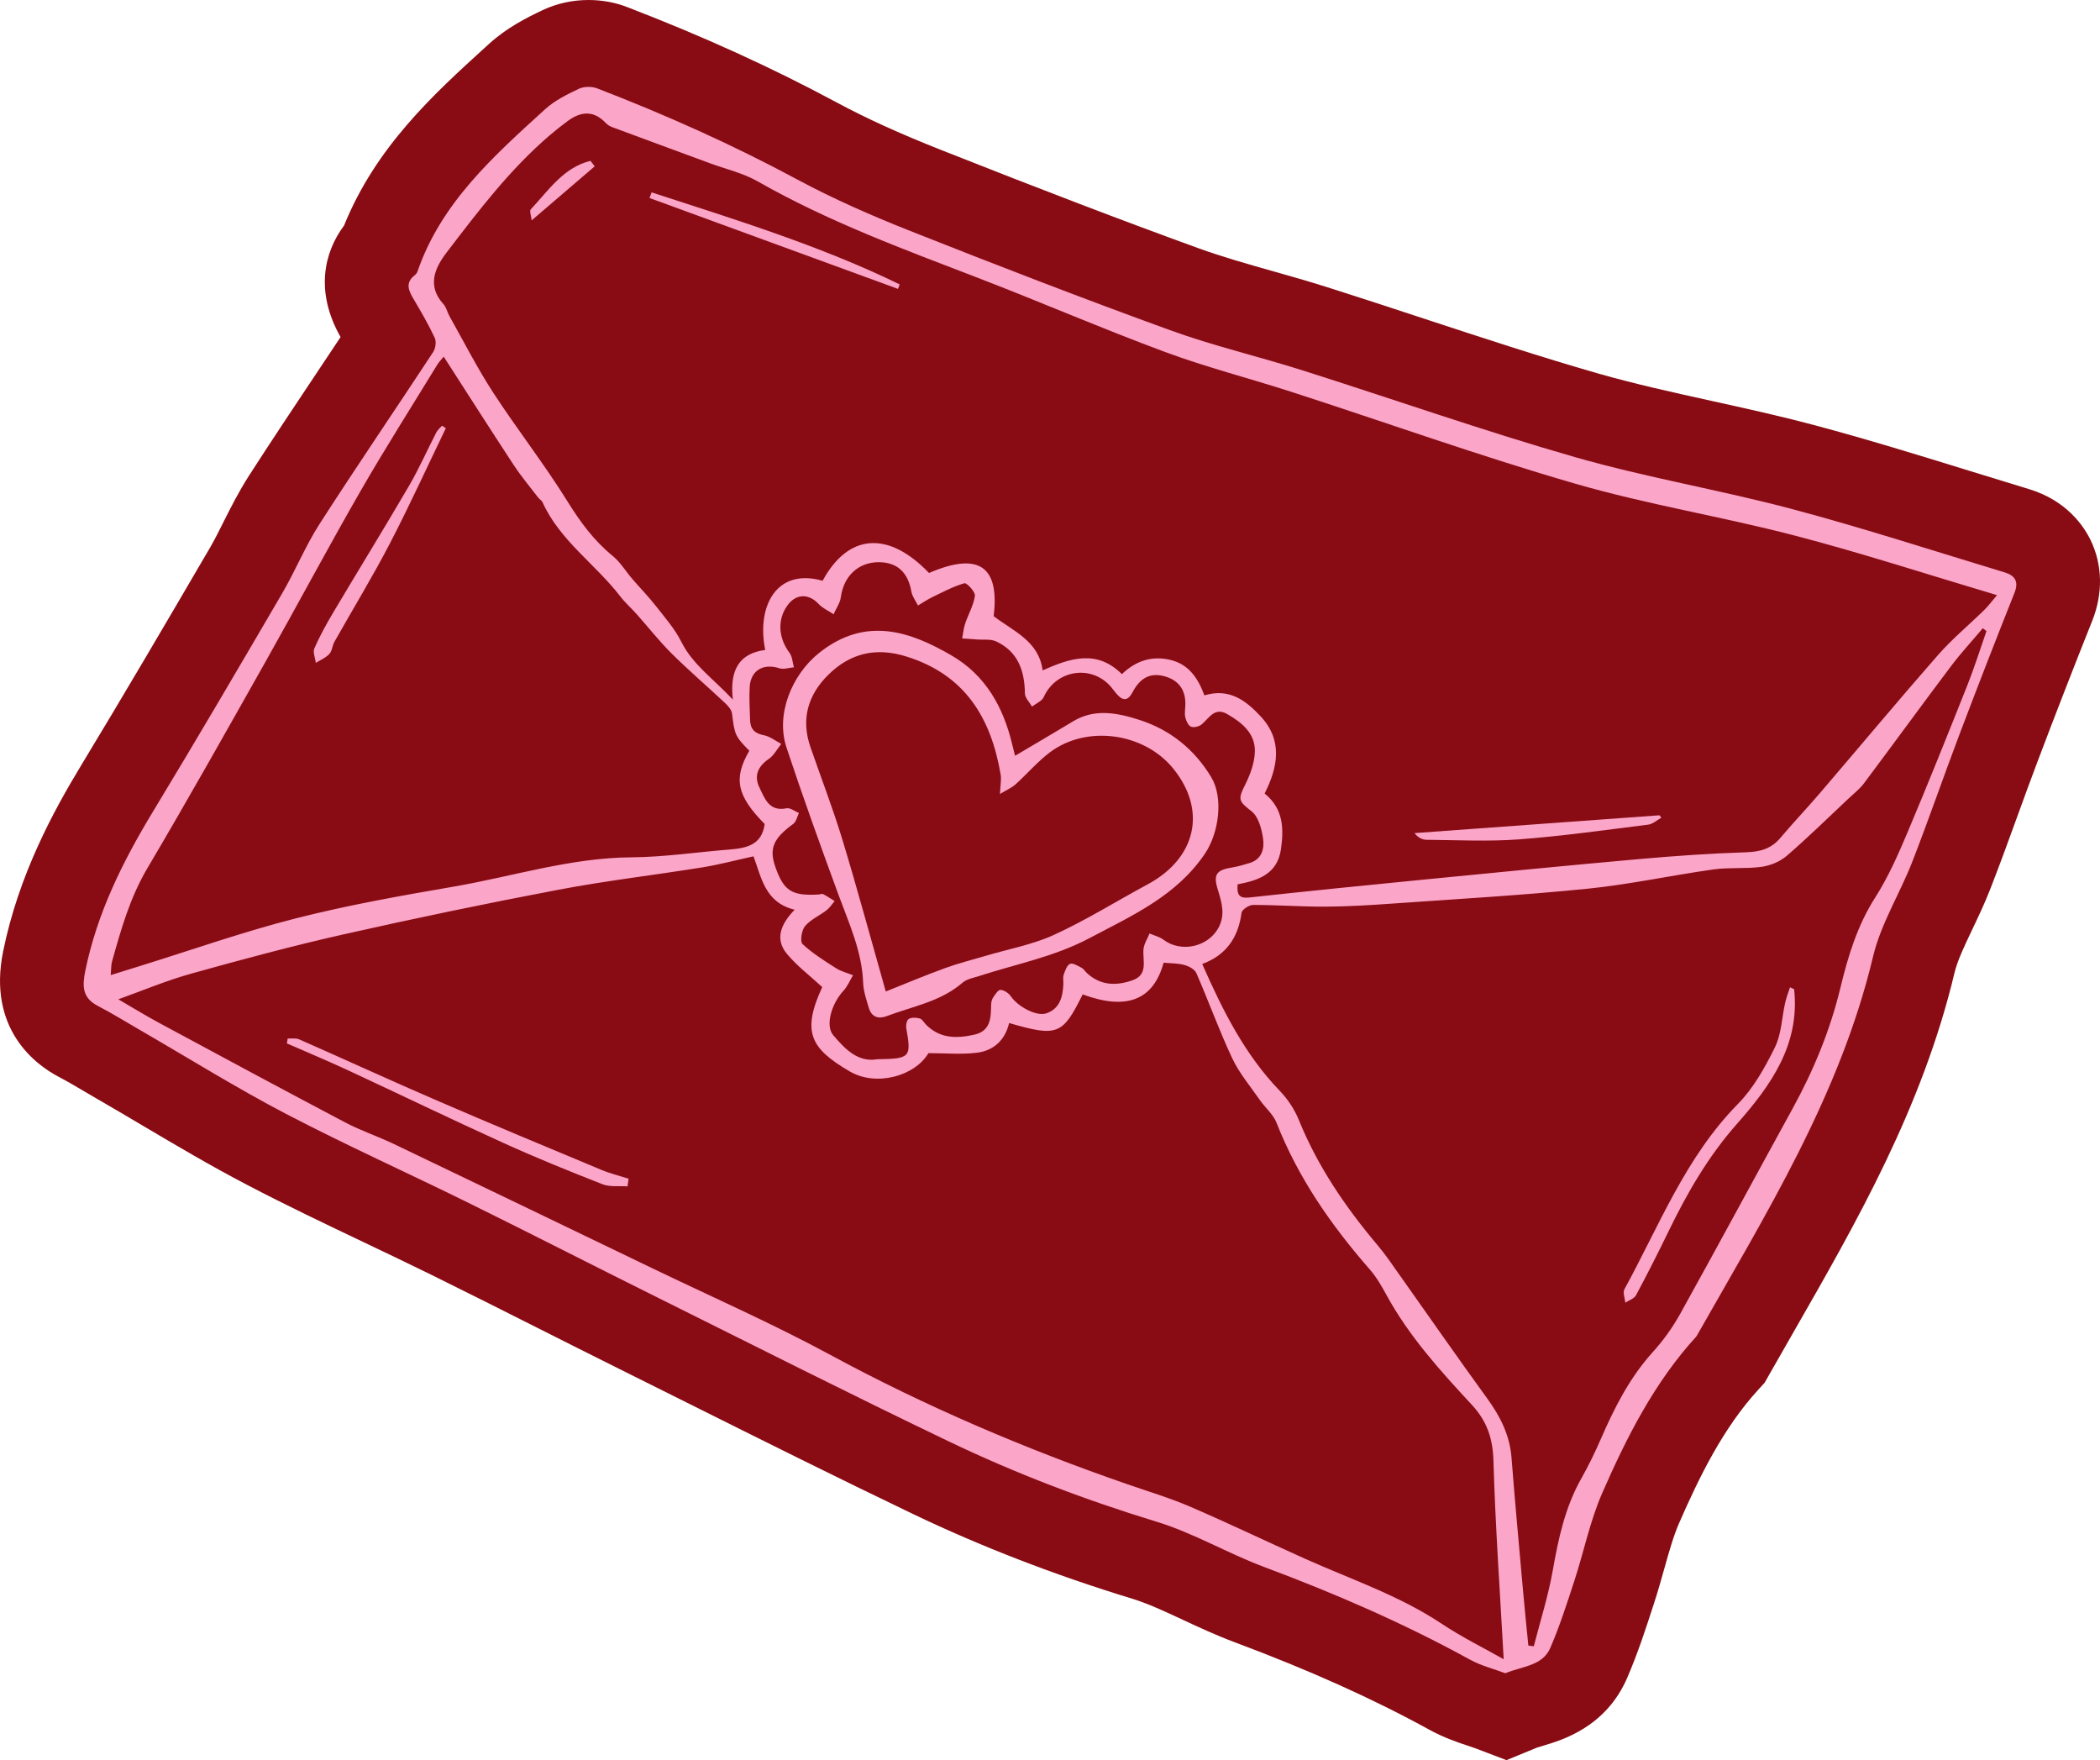
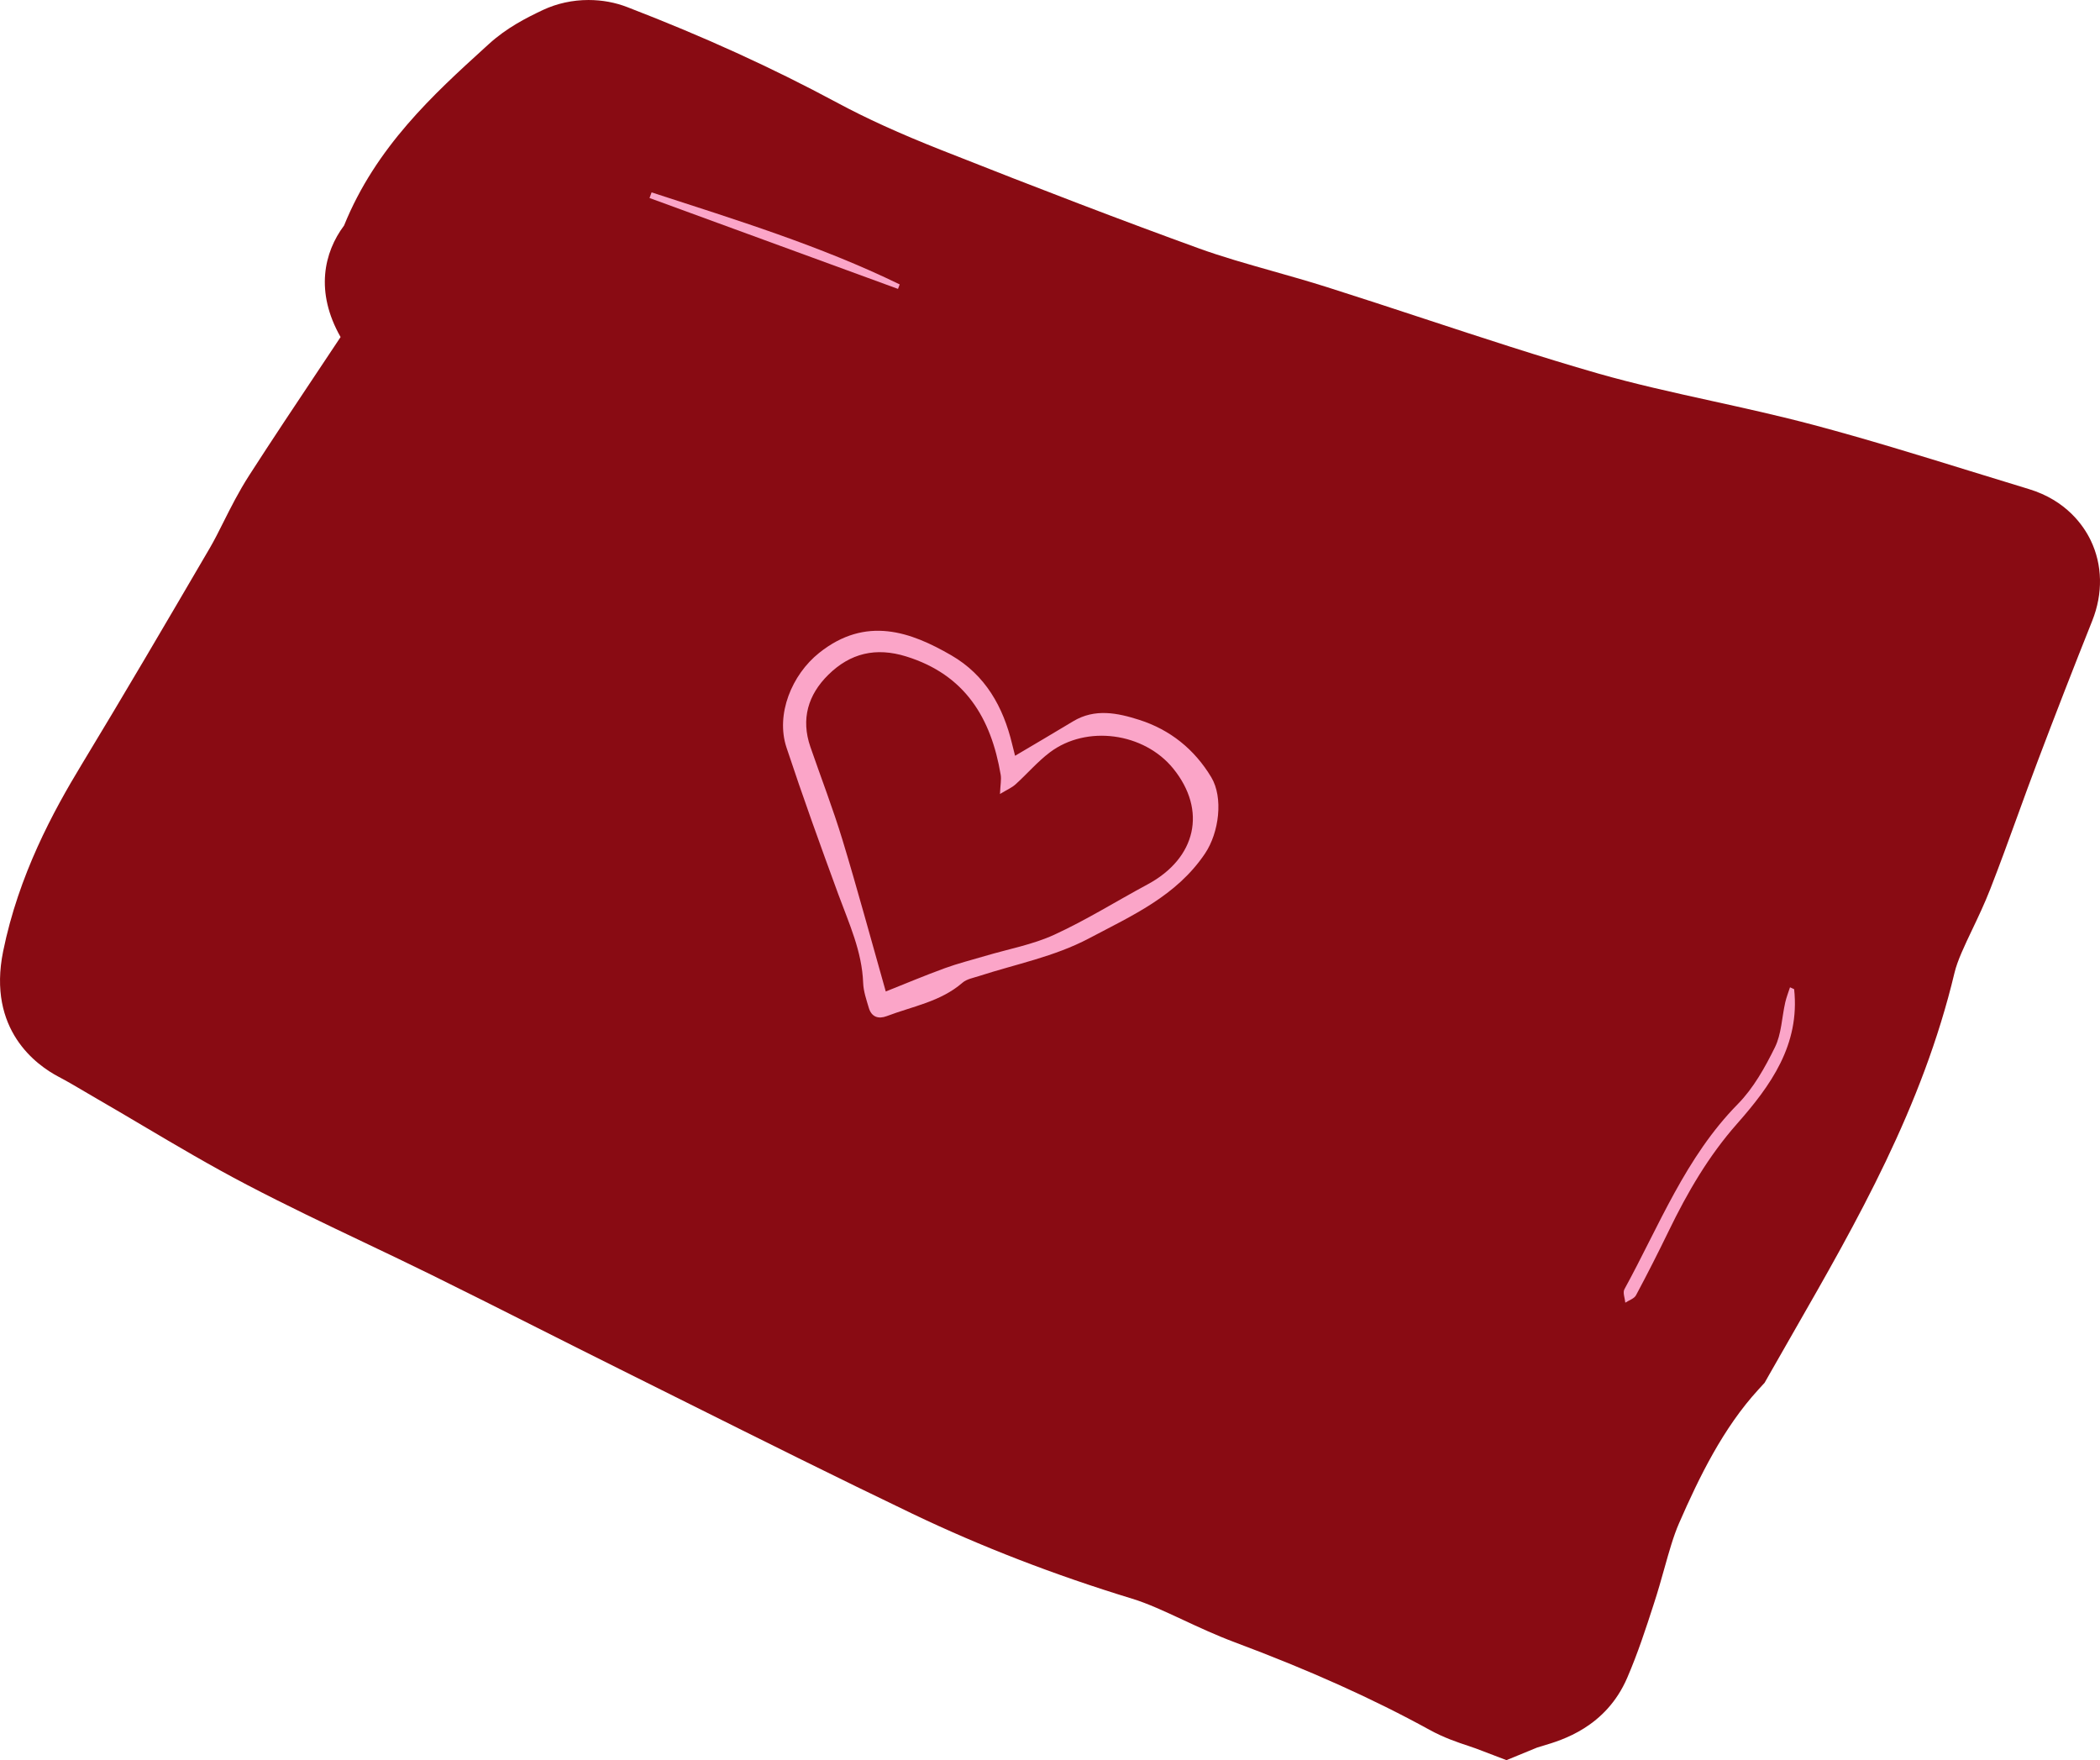
<svg xmlns="http://www.w3.org/2000/svg" id="Layer_2" viewBox="0 0 376.164 315.251">
  <g id="Components">
    <g id="_3fd493c6-8d7f-433c-aa19-086f988bb2e5_28">
      <path d="M374.49,96.763c-1.232-2.552-4.317-7.139-11.108-9.18-3.498-1.059-6.991-2.138-10.483-3.217-9.106-2.813-18.523-5.723-28.028-8.253-6.157-1.636-12.33-2.997-18.3-4.312-7.072-1.56-13.752-3.032-20.275-4.898-10.43-2.993-21.056-6.489-31.332-9.869-5.624-1.85-11.438-3.763-17.215-5.593-3.327-1.054-6.63-1.989-9.824-2.894-4.667-1.322-9.076-2.571-13.247-4.085-13.51-4.904-28.154-10.496-46.09-17.598-7.489-2.964-13.425-5.664-18.697-8.505-11.615-6.244-23.877-11.827-37.483-17.067-2.193-.856-4.549-1.291-7.001-1.291-2.833,0-5.625.606-8.15,1.784-3.025,1.434-6.521,3.208-9.704,6.113l-.641.583c-9.209,8.377-19.572,17.804-25.282,31.913-3.594,4.793-5.233,11.872-.624,19.974-1.339,2.015-2.683,4.028-4.025,6.042-4.072,6.104-8.282,12.415-12.357,18.747-1.863,2.897-3.317,5.799-4.602,8.359-.841,1.677-1.635,3.262-2.432,4.624-8.081,13.825-15.391,26.292-23.007,38.862-5.065,8.354-11.237,19.698-14.023,33.394-2.857,14.075,5.999,20.396,9.965,22.475,1.46.762,3.003,1.672,4.637,2.635.782.462,1.565.923,2.353,1.378,2.676,1.544,5.336,3.118,7.996,4.691,6.026,3.565,12.258,7.252,18.725,10.627,6.998,3.661,14.122,7.054,21.011,10.334,3.978,1.895,8.091,3.853,12.066,5.811,6.333,3.119,12.774,6.364,19.003,9.502,4.835,2.437,9.669,4.872,14.514,7.282,4.079,2.028,8.154,4.062,12.229,6.098,13.183,6.581,26.814,13.387,40.38,19.889,12.234,5.862,25.473,10.98,39.352,15.213,2.785.848,5.846,2.273,9.086,3.783,2.931,1.365,5.961,2.776,9.308,4.029,13.324,4.975,24.738,10.104,34.863,15.667,2.59,1.43,5.072,2.256,6.885,2.858.478.159.953.312,1.409.484l5.508,2.099,5.469-2.247c.178-.067.702-.222,1.085-.335,3.366-.991,11.251-3.312,15.073-12.163,1.919-4.452,3.333-8.816,4.701-13.036l.077-.238c.715-2.181,1.304-4.277,1.873-6.306.839-2.988,1.631-5.811,2.618-8.071,3.66-8.376,7.913-17.074,14.202-23.948l1.145-1.253.837-1.476c1.428-2.519,2.868-5.029,4.309-7.541,11.367-19.821,23.121-40.316,28.866-64.409.512-2.154,1.804-4.864,3.171-7.733,1.087-2.281,2.212-4.64,3.237-7.266,1.709-4.376,3.31-8.782,4.856-13.043,1.169-3.219,2.377-6.546,3.603-9.773,3.139-8.305,6.436-16.791,9.806-25.234,1.945-4.889,1.845-10.008-.284-14.416Z" style="fill:#890b13;" />
-       <path d="M269.641,299.687c-2.034-.767-4.33-1.337-6.333-2.438-11.854-6.512-24.207-11.865-36.87-16.594-6.526-2.437-12.64-6.086-19.27-8.109-12.789-3.901-25.226-8.635-37.244-14.394-17.569-8.419-34.958-17.213-52.404-25.887-11.208-5.572-22.35-11.277-33.576-16.812-10.895-5.372-21.99-10.352-32.752-15.974-8.91-4.654-17.462-9.993-26.173-15.027-2.511-1.451-4.981-2.981-7.55-4.32-2.735-1.426-2.743-3.527-2.203-6.186,2.106-10.375,6.707-19.627,12.144-28.599,7.844-12.944,15.496-26.006,23.134-39.074,2.376-4.066,4.162-8.493,6.704-12.443,6.654-10.344,13.594-20.504,20.347-30.784.428-.651.587-1.873.272-2.548-1.11-2.373-2.434-4.651-3.771-6.909-.9-1.522-1.57-2.929.191-4.295.204-.158.398-.395.481-.635,4.254-12.354,13.646-20.694,22.89-29.108,1.71-1.556,3.912-2.643,6.028-3.646.916-.434,2.324-.447,3.287-.076,12.261,4.729,24.229,10.076,35.825,16.31,6.531,3.511,13.379,6.504,20.28,9.237,15.422,6.108,30.899,12.091,46.489,17.753,7.734,2.809,15.801,4.689,23.657,7.177,16.32,5.168,32.487,10.861,48.935,15.576,12.791,3.667,25.996,5.87,38.865,9.294,12.774,3.399,25.361,7.499,38.02,11.325,1.832.554,2.638,1.587,1.796,3.697-3.376,8.462-6.672,16.957-9.9,25.476-2.854,7.532-5.47,15.155-8.395,22.658-2.228,5.716-5.629,11.104-7.032,16.989-5.928,24.877-19.261,46.205-31.633,68.024-7.517,8.217-12.483,18.018-16.88,28.068-2.19,5.007-3.284,10.486-4.991,15.713-1.32,4.042-2.622,8.11-4.303,12.006-1.399,3.241-4.917,3.265-8.066,4.553ZM357.715,106.595c-12.383-3.68-24.178-7.528-36.161-10.654-13.058-3.406-26.458-5.565-39.406-9.314-17.04-4.934-33.774-10.921-50.66-16.389-7.582-2.455-15.334-4.432-22.798-7.197-11.303-4.187-22.376-8.99-33.63-13.316-13.375-5.141-26.81-10.093-39.319-17.228-2.635-1.503-5.729-2.205-8.613-3.27-5.843-2.157-11.689-4.303-17.526-6.476-.413-.154-.82-.431-1.125-.751-2.163-2.272-4.44-2.052-6.773-.332-1.093.806-2.163,1.65-3.195,2.532-7.16,6.116-12.817,13.58-18.487,20.996-2.099,2.745-3.61,5.963-.583,9.287.526.577.69,1.469,1.09,2.178,2.578,4.57,4.959,9.269,7.816,13.658,4.288,6.588,9.158,12.805,13.302,19.477,2.287,3.682,4.722,7.017,8.084,9.755,1.38,1.124,2.344,2.754,3.525,4.129,1.415,1.646,2.936,3.207,4.272,4.913,1.6,2.043,3.357,4.048,4.504,6.341,2.052,4.1,5.666,6.56,9.245,10.366-.642-5.412,1.239-8.296,5.795-8.888-1.592-7.806,2.004-14.755,10.277-12.393,4.603-8.48,11.771-9.004,19.062-1.394,9.655-4.168,12.571-.392,11.582,7.74,3.575,2.722,8.093,4.456,8.766,9.704,5.004-2.226,9.713-3.772,14.201.672,2.496-2.383,5.303-3.308,8.57-2.577,3.483.779,5.111,3.429,6.21,6.379,4.501-1.358,7.443.955,10.029,3.708,4.033,4.295,3.183,9.078.759,13.87,3.349,2.712,3.467,6.244,2.923,9.995-.65,4.476-4.101,5.581-7.762,6.274-.148,1.823.235,2.559,2.096,2.356,10.349-1.128,20.709-2.171,31.07-3.188,12.902-1.266,25.803-2.538,38.715-3.688,6.39-.569,12.799-1.014,19.209-1.223,2.516-.082,4.492-.619,6.135-2.574,2.276-2.707,4.724-5.267,7.024-7.954,7.069-8.254,14.029-16.603,21.19-24.777,2.547-2.908,5.563-5.403,8.333-8.119.726-.712,1.333-1.544,2.255-2.627ZM269.35,297.175c-.649-11.858-1.492-23.684-1.834-35.524-.116-3.999-1.145-7.095-3.847-10.01-5.67-6.118-11.285-12.31-15.325-19.717-.866-1.587-1.791-3.196-2.971-4.547-6.91-7.907-12.836-16.405-16.702-26.259-.604-1.539-2.054-2.733-3.033-4.143-1.696-2.443-3.664-4.772-4.916-7.432-2.348-4.987-4.215-10.197-6.423-15.254-.298-.683-1.343-1.238-2.15-1.456-1.189-.322-2.475-.289-3.717-.406-1.829,6.707-6.628,8.582-14.496,5.676-3.607,7.277-4.521,7.641-13.178,5.126-.706,3.044-2.77,4.954-5.766,5.322-2.809.346-5.695.074-8.683.074-2.443,4.123-9.366,6.05-14.122,3.26-7.005-4.109-8.624-7.035-4.903-15.094-2.193-2.027-4.524-3.773-6.33-5.954-2.225-2.686-1.058-5.383,1.391-7.9-5.328-1.286-5.94-5.744-7.372-9.562-3.186.697-6.166,1.494-9.195,1.982-8.562,1.379-17.191,2.379-25.706,3.994-12.908,2.447-25.779,5.125-38.595,8.015-9.171,2.068-18.264,4.517-27.322,7.045-4.39,1.225-8.621,3.021-12.961,4.572,2.51,1.455,4.896,2.924,7.359,4.251,11.083,5.969,22.165,11.943,33.301,17.811,2.799,1.475,5.84,2.481,8.7,3.85,15.458,7.399,30.896,14.839,46.335,22.277,10.62,5.116,21.441,9.864,31.797,15.468,17.112,9.26,34.902,16.839,53.253,23.195,3.764,1.304,7.601,2.449,11.252,4.02,6.908,2.973,13.689,6.238,20.553,9.314,8.252,3.698,16.873,6.58,24.497,11.65,3.66,2.434,7.637,4.391,11.107,6.359ZM355.825,113.034c-.217-.171-.435-.343-.652-.514-1.911,2.266-3.931,4.449-5.711,6.813-5.237,6.955-10.36,13.997-15.58,20.965-.751,1.003-1.781,1.803-2.705,2.671-3.682,3.459-7.291,7.004-11.111,10.304-1.194,1.031-2.917,1.756-4.488,1.975-2.852.398-5.805.073-8.656.473-7.534,1.057-15,2.691-22.558,3.454-11.633,1.174-23.318,1.839-34.985,2.664-3.977.281-7.965.528-11.95.548-4.327.022-8.654-.309-12.982-.308-.714,0-1.977.837-2.054,1.412-.589,4.408-2.714,7.564-7.041,9.166,3.666,8.331,7.617,16.217,13.901,22.735,1.413,1.466,2.63,3.299,3.394,5.183,3.384,8.339,8.36,15.632,14.124,22.461,1.458,1.727,2.721,3.62,4.032,5.467,5.19,7.313,10.297,14.685,15.572,21.936,2.348,3.227,4.059,6.579,4.376,10.632.628,8.045,1.375,16.08,2.09,24.118.283,3.182.615,6.36.925,9.54.325.042.651.084.976.125,1.155-4.516,2.587-8.984,3.394-13.561,1.014-5.755,2.218-11.371,5.133-16.52,1.292-2.283,2.445-4.658,3.491-7.065,2.434-5.597,5.157-10.976,9.315-15.567,1.874-2.069,3.547-4.404,4.902-6.846,6.776-12.202,13.391-24.493,20.113-36.725,3.774-6.868,6.731-14.018,8.578-21.67,1.357-5.623,3.025-11.141,6.229-16.153,2.321-3.63,4.094-7.652,5.779-11.639,3.698-8.751,7.225-17.575,10.737-26.402,1.263-3.174,2.282-6.446,3.412-9.673ZM79.478,63.875c-.408.511-.857.964-1.181,1.493-4.62,7.556-9.378,15.034-13.791,22.71-5.778,10.05-11.223,20.291-16.917,30.39-6.988,12.394-13.957,24.802-21.198,37.049-3.104,5.25-4.71,10.94-6.321,16.686-.182.649-.139,1.361-.236,2.444,1.956-.609,3.575-1.115,5.195-1.617,9.328-2.89,18.56-6.156,28.012-8.56,9.292-2.364,18.773-4.045,28.232-5.673,10.595-1.824,20.918-5.171,31.839-5.247,5.873-.041,11.739-.934,17.611-1.401,3.033-.241,5.757-.833,6.249-4.562-4.997-5.07-5.647-8.127-2.752-13.123-2.565-2.608-2.63-2.874-3.096-6.658-.084-.683-.719-1.392-1.269-1.908-3.158-2.964-6.456-5.785-9.53-8.832-2.232-2.213-4.183-4.708-6.278-7.061-.965-1.083-2.069-2.052-2.949-3.197-4.448-5.782-10.818-9.98-13.928-16.868-.14-.311-.525-.501-.744-.788-1.481-1.938-3.062-3.812-4.399-5.846-4.213-6.411-8.333-12.884-12.55-19.429ZM157.205,189.712c5.858-.082,6.054-.329,5.134-5.539-.096-.542.081-1.463.444-1.676.515-.302,1.366-.262,1.987-.078.451.134.753.747,1.137,1.132,2.475,2.482,5.479,2.469,8.6,1.77,2.938-.657,2.993-2.984,3.029-5.325.007-.441.102-.948.339-1.304.366-.553.913-1.423,1.339-1.398.655.039,1.478.583,1.866,1.158,1.225,1.819,4.575,3.672,6.393,3.03,2.393-.844,2.912-2.994,3.002-5.273.021-.544-.115-1.136.056-1.623.253-.722.569-1.698,1.134-1.95.493-.22,1.396.352,2.058.692.382.196.633.636.964.944,2.411,2.244,5.204,2.334,8.123,1.323,2.911-1.008,1.851-3.475,2.016-5.548.078-.975.707-1.905,1.087-2.855.839.365,1.787.584,2.497,1.119,3.125,2.359,7.963,1.321,9.841-2.12,1.275-2.334.602-4.548-.106-6.835-.85-2.746-.275-3.528,2.558-3.986,1.067-.172,2.117-.488,3.155-.804,2.197-.668,2.65-2.588,2.392-4.367-.25-1.723-.818-3.903-2.044-4.872-2.297-1.815-2.522-2.073-1.203-4.698.944-1.877,1.753-4.054,1.778-6.107.039-3.216-2.371-5.147-4.969-6.635-2.228-1.277-3.197.687-4.528,1.835-.462.399-1.413.64-1.939.436-.492-.192-.869-1.032-1.02-1.655-.166-.683-.03-1.443-.001-2.169.103-2.603-1.057-4.406-3.54-5.154-2.633-.794-4.521.148-5.929,2.83-.761,1.449-1.621,1.606-2.712.414-.55-.6-.99-1.307-1.571-1.871-3.656-3.554-9.537-2.325-11.613,2.301-.329.733-1.38,1.141-2.097,1.7-.445-.782-1.261-1.558-1.272-2.346-.055-4.08-1.24-7.498-5.154-9.328-.973-.455-2.256-.253-3.397-.342-.895-.07-1.792-.123-2.688-.183.172-.89.249-1.812.535-2.663.564-1.676,1.507-3.276,1.748-4.984.097-.689-1.462-2.365-1.88-2.245-1.991.572-3.863,1.578-5.749,2.489-.89.43-1.715.994-2.57,1.496-.406-.826-1.026-1.614-1.179-2.484-.603-3.442-2.534-5.259-5.835-5.27-3.674-.012-6.305,2.51-6.802,6.267-.14,1.058-.853,2.039-1.304,3.056-.905-.608-1.958-1.076-2.686-1.851-1.76-1.874-3.992-1.857-5.526.206-1.896,2.551-1.699,5.857.321,8.552.51.68.539,1.72.79,2.595-.877.074-1.845.424-2.615.171-2.833-.929-5.119.36-5.303,3.321-.124,1.983.009,3.985.067,5.977.046,1.582.82,2.386,2.462,2.695,1.1.206,2.086,1.016,3.123,1.556-.737.915-1.315,2.061-2.243,2.697-1.962,1.345-2.679,3.045-1.667,5.12.947,1.942,1.714,4.356,4.853,3.714.657-.134,1.48.545,2.226.849-.331.66-.49,1.553-1.02,1.942-3.561,2.612-4.359,4.392-3.222,7.673,1.501,4.333,2.956,5.266,7.762,4.976.271-.016.601-.177.801-.073.715.37,1.386.825,2.074,1.248-.478.555-.88,1.207-1.448,1.645-1.272.982-2.861,1.66-3.86,2.849-.618.736-.927,2.756-.445,3.208,1.79,1.677,3.926,3.003,6.014,4.333.908.578,2.014.846,3.03,1.254-.566.938-.992,2.006-1.723,2.791-2.136,2.291-3.279,6.235-1.837,7.929,2.127,2.5,4.436,4.947,7.963,4.316Z" style="fill:#fba5c8;" />
-       <path d="M297.592,146.459c-.781.427-1.527,1.134-2.348,1.237-7.706.964-15.408,2.056-23.147,2.638-5.504.413-11.063.126-16.596.077-.775-.007-1.546-.438-2.131-1.199,14.631-1.064,29.261-2.127,43.892-3.191l.33.438Z" style="fill:#fba5c8;" />
      <path d="M116.719,34.455c15.038,4.899,30.176,9.535,44.439,16.483-.101.268-.202.536-.302.805-14.837-5.426-29.674-10.852-44.511-16.279.124-.336.249-.672.373-1.009Z" style="fill:#fba5c8;" />
-       <path d="M106.527,29.791c-3.625,3.107-7.249,6.213-11.29,9.677-.084-.812-.434-1.679-.164-1.967,3.18-3.4,5.866-7.513,10.699-8.694.252.328.503.656.755.985Z" style="fill:#fba5c8;" />
-       <path d="M112.402,212.486c-1.506-.108-3.15.14-4.492-.385-5.973-2.337-11.922-4.755-17.761-7.406-9.378-4.257-18.651-8.745-27.992-13.082-3.557-1.652-7.181-3.159-10.774-4.732.051-.293.102-.587.152-.88.684.039,1.453-.112,2.041.147,8.241,3.628,16.424,7.39,24.689,10.961,9.777,4.224,19.613,8.314,29.444,12.414,1.577.658,3.258,1.066,4.891,1.589l-.196,1.375Z" style="fill:#fba5c8;" />
      <path d="M321.376,177.167c1.072,9.968-4.213,17.294-10.239,24.119-5.101,5.777-8.878,12.285-12.204,19.143-1.888,3.891-3.844,7.751-5.885,11.564-.326.608-1.26.891-1.913,1.324-.071-.811-.486-1.811-.161-2.405,6.232-11.375,10.941-23.647,20.315-33.169,2.792-2.836,4.862-6.544,6.642-10.158,1.182-2.401,1.239-5.349,1.849-8.041.209-.922.567-1.811.856-2.714.247.113.494.226.741.339Z" style="fill:#fba5c8;" />
-       <path d="M79.86,76.691c-3.339,6.917-6.524,13.913-10.065,20.725-3.089,5.943-6.59,11.672-9.879,17.512-.391.694-.419,1.656-.927,2.204-.636.686-1.595,1.073-2.415,1.589-.109-.879-.57-1.912-.263-2.608.983-2.231,2.171-4.383,3.42-6.482,4.487-7.544,9.096-15.016,13.522-22.595,1.816-3.11,3.271-6.429,4.926-9.634.227-.44.659-.773.997-1.155.228.148.456.295.684.443Z" style="fill:#fba5c8;" />
      <path d="M181.622,135.485c3.686-2.185,7.162-4.214,10.605-6.296,3.907-2.363,8.006-1.486,11.848-.257,5.497,1.758,9.874,5.245,12.9,10.285,2.178,3.629,1.403,9.895-1.124,13.653-5.123,7.619-13.078,11.12-20.757,15.184-6.245,3.306-13.1,4.612-19.702,6.755-1.029.334-2.228.539-2.998,1.208-3.915,3.4-8.93,4.214-13.54,5.971-1.502.572-2.739.175-3.227-1.472-.434-1.466-.958-2.97-1.013-4.473-.206-5.66-2.541-10.671-4.441-15.844-3.206-8.733-6.368-17.487-9.292-26.316-1.968-5.941.948-13.034,5.847-16.945,8.396-6.704,16.444-3.76,23.684.436,6.096,3.533,9.288,9.215,10.89,15.907.189.791.388,1.58.594,2.366.014.054.124.082-.275-.162ZM158.662,177.581c3.377-1.343,6.932-2.841,10.552-4.164,2.36-.863,4.812-1.474,7.224-2.192,4.154-1.237,8.514-2.023,12.414-3.812,5.737-2.631,11.126-6.014,16.699-9.009,8.748-4.701,10.671-13.281,4.601-20.754-5.227-6.436-15.519-7.864-22.102-2.893-2.224,1.68-4.068,3.857-6.151,5.734-.67.604-1.551.974-2.778,1.719.075-1.701.27-2.599.128-3.44-1.718-10.176-6.38-17.917-16.914-21.193-5.462-1.698-10.041-.581-13.956,3.273-3.633,3.576-4.942,7.929-3.218,12.924,1.917,5.554,4.043,11.042,5.749,16.659,2.671,8.795,5.064,17.673,7.754,27.146Z" style="fill:#fba5c8;" />
    </g>
  </g>
</svg>